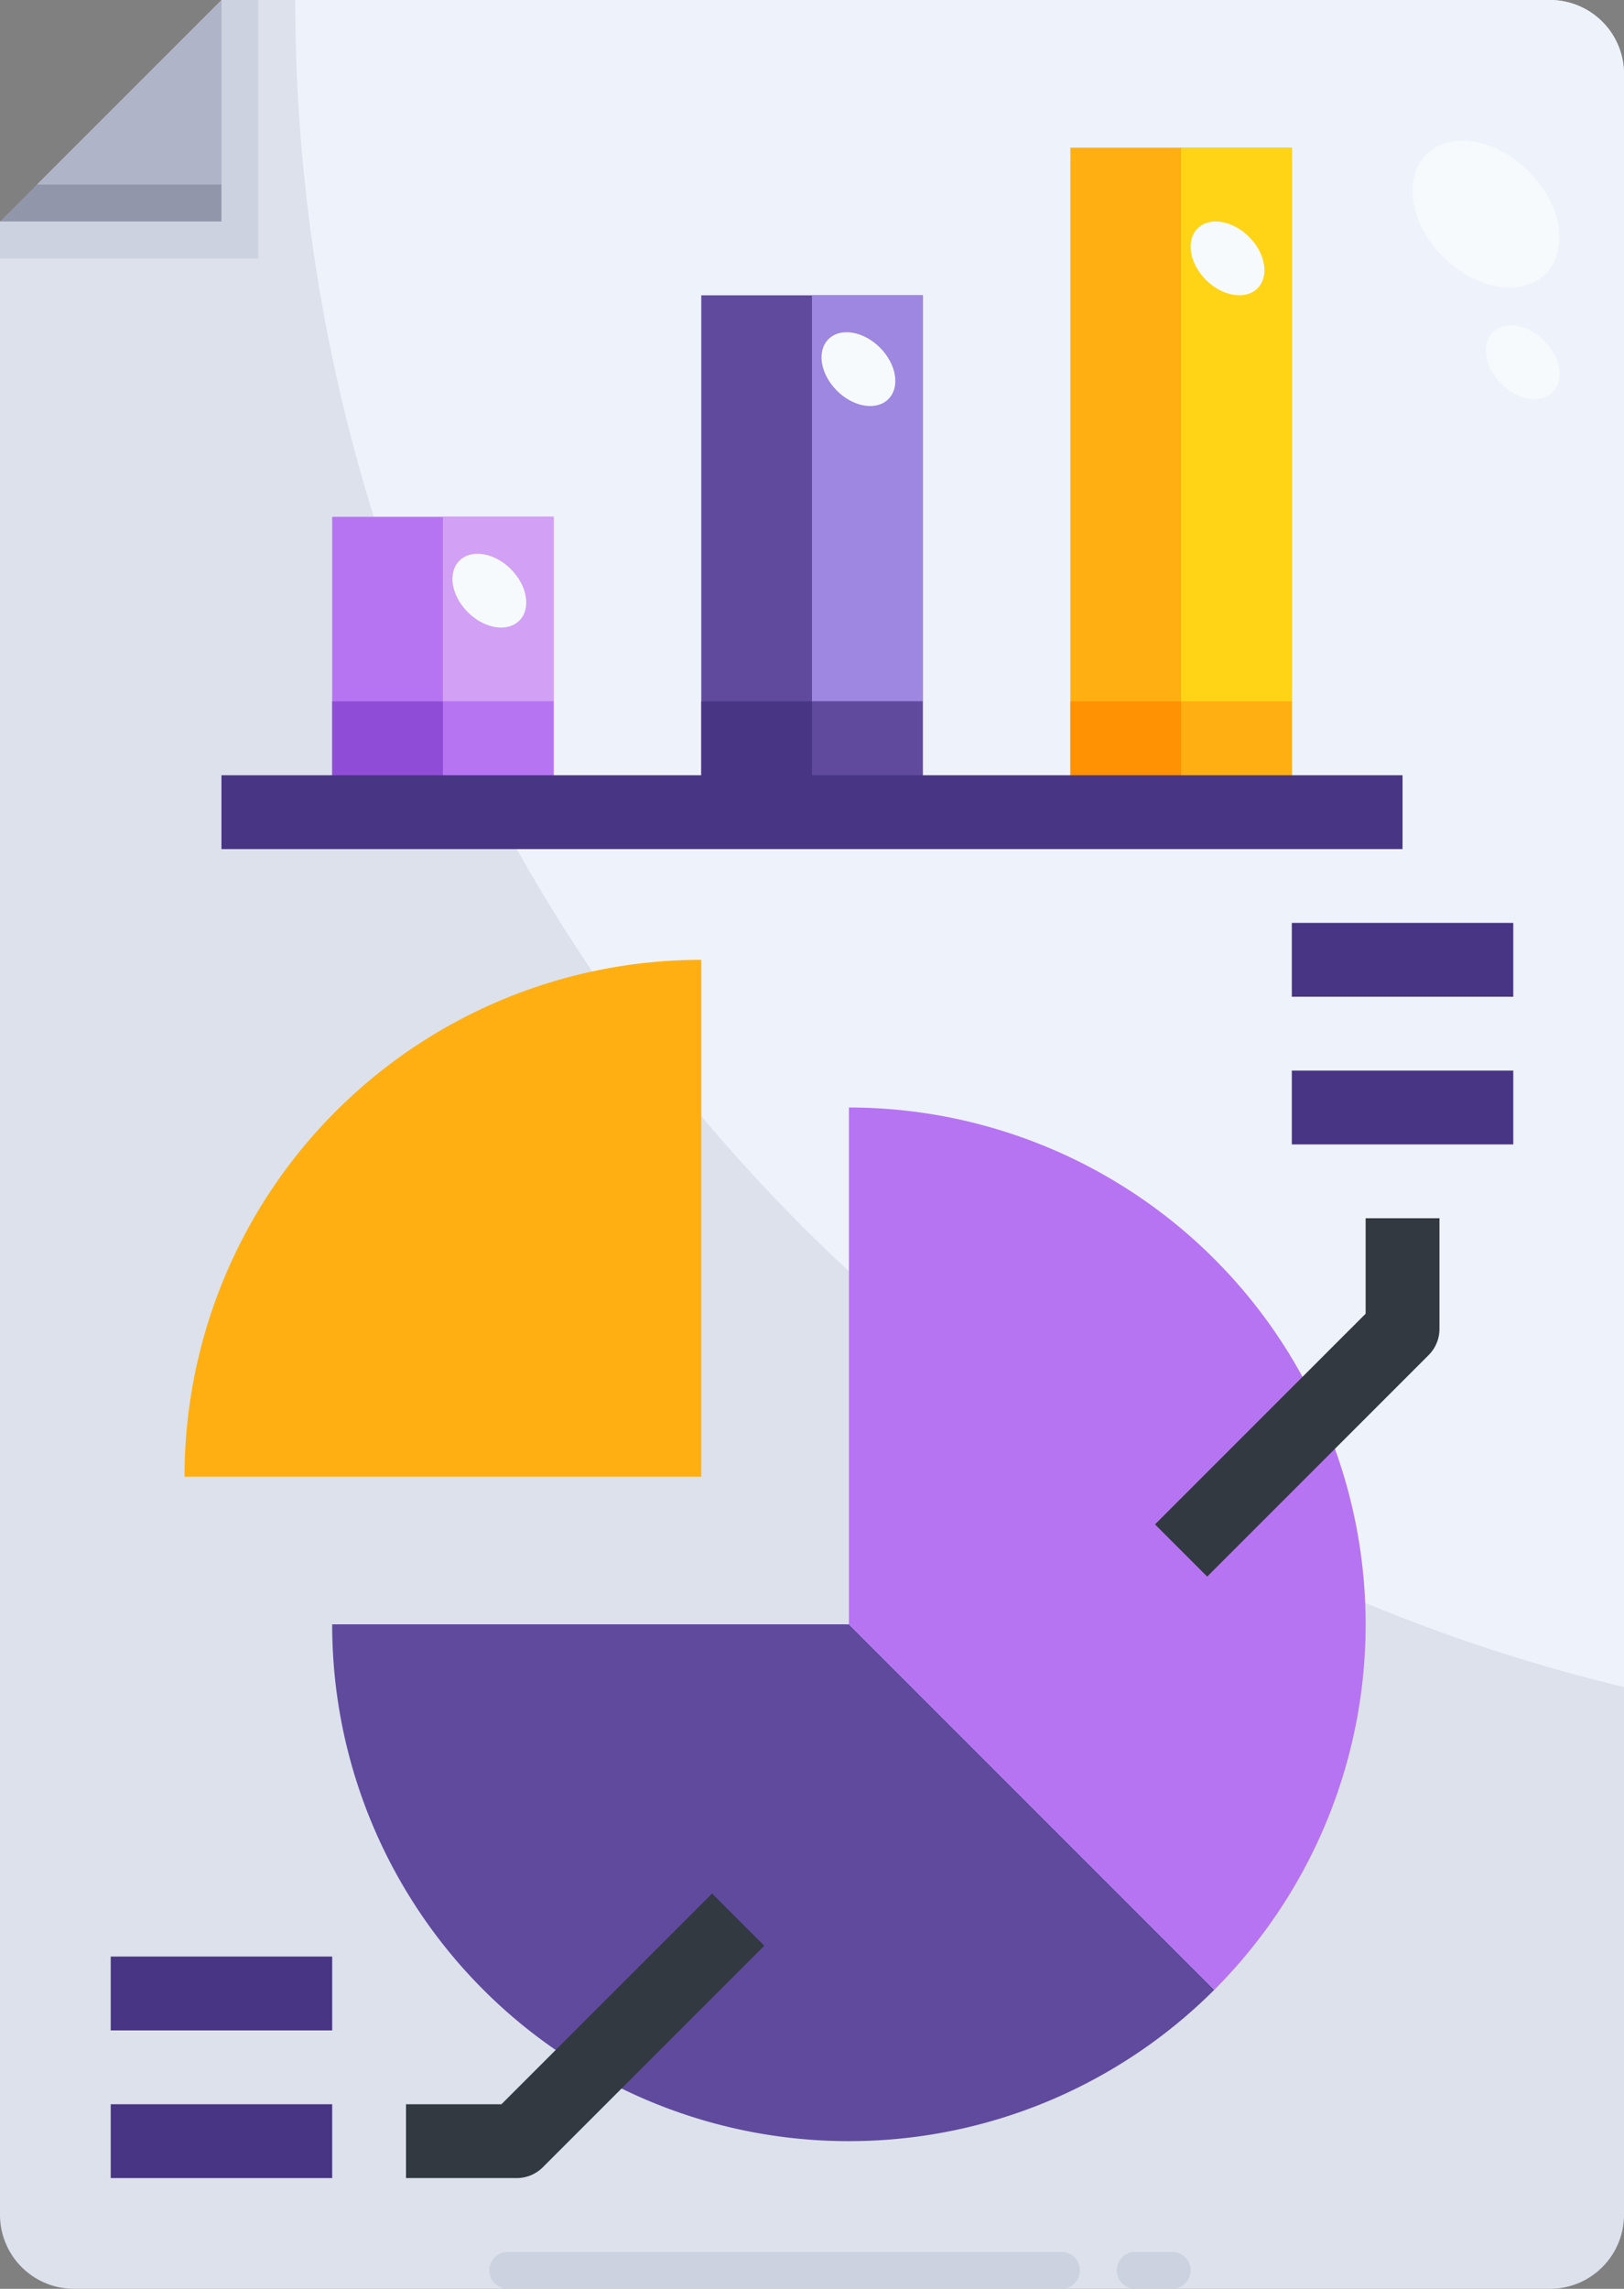
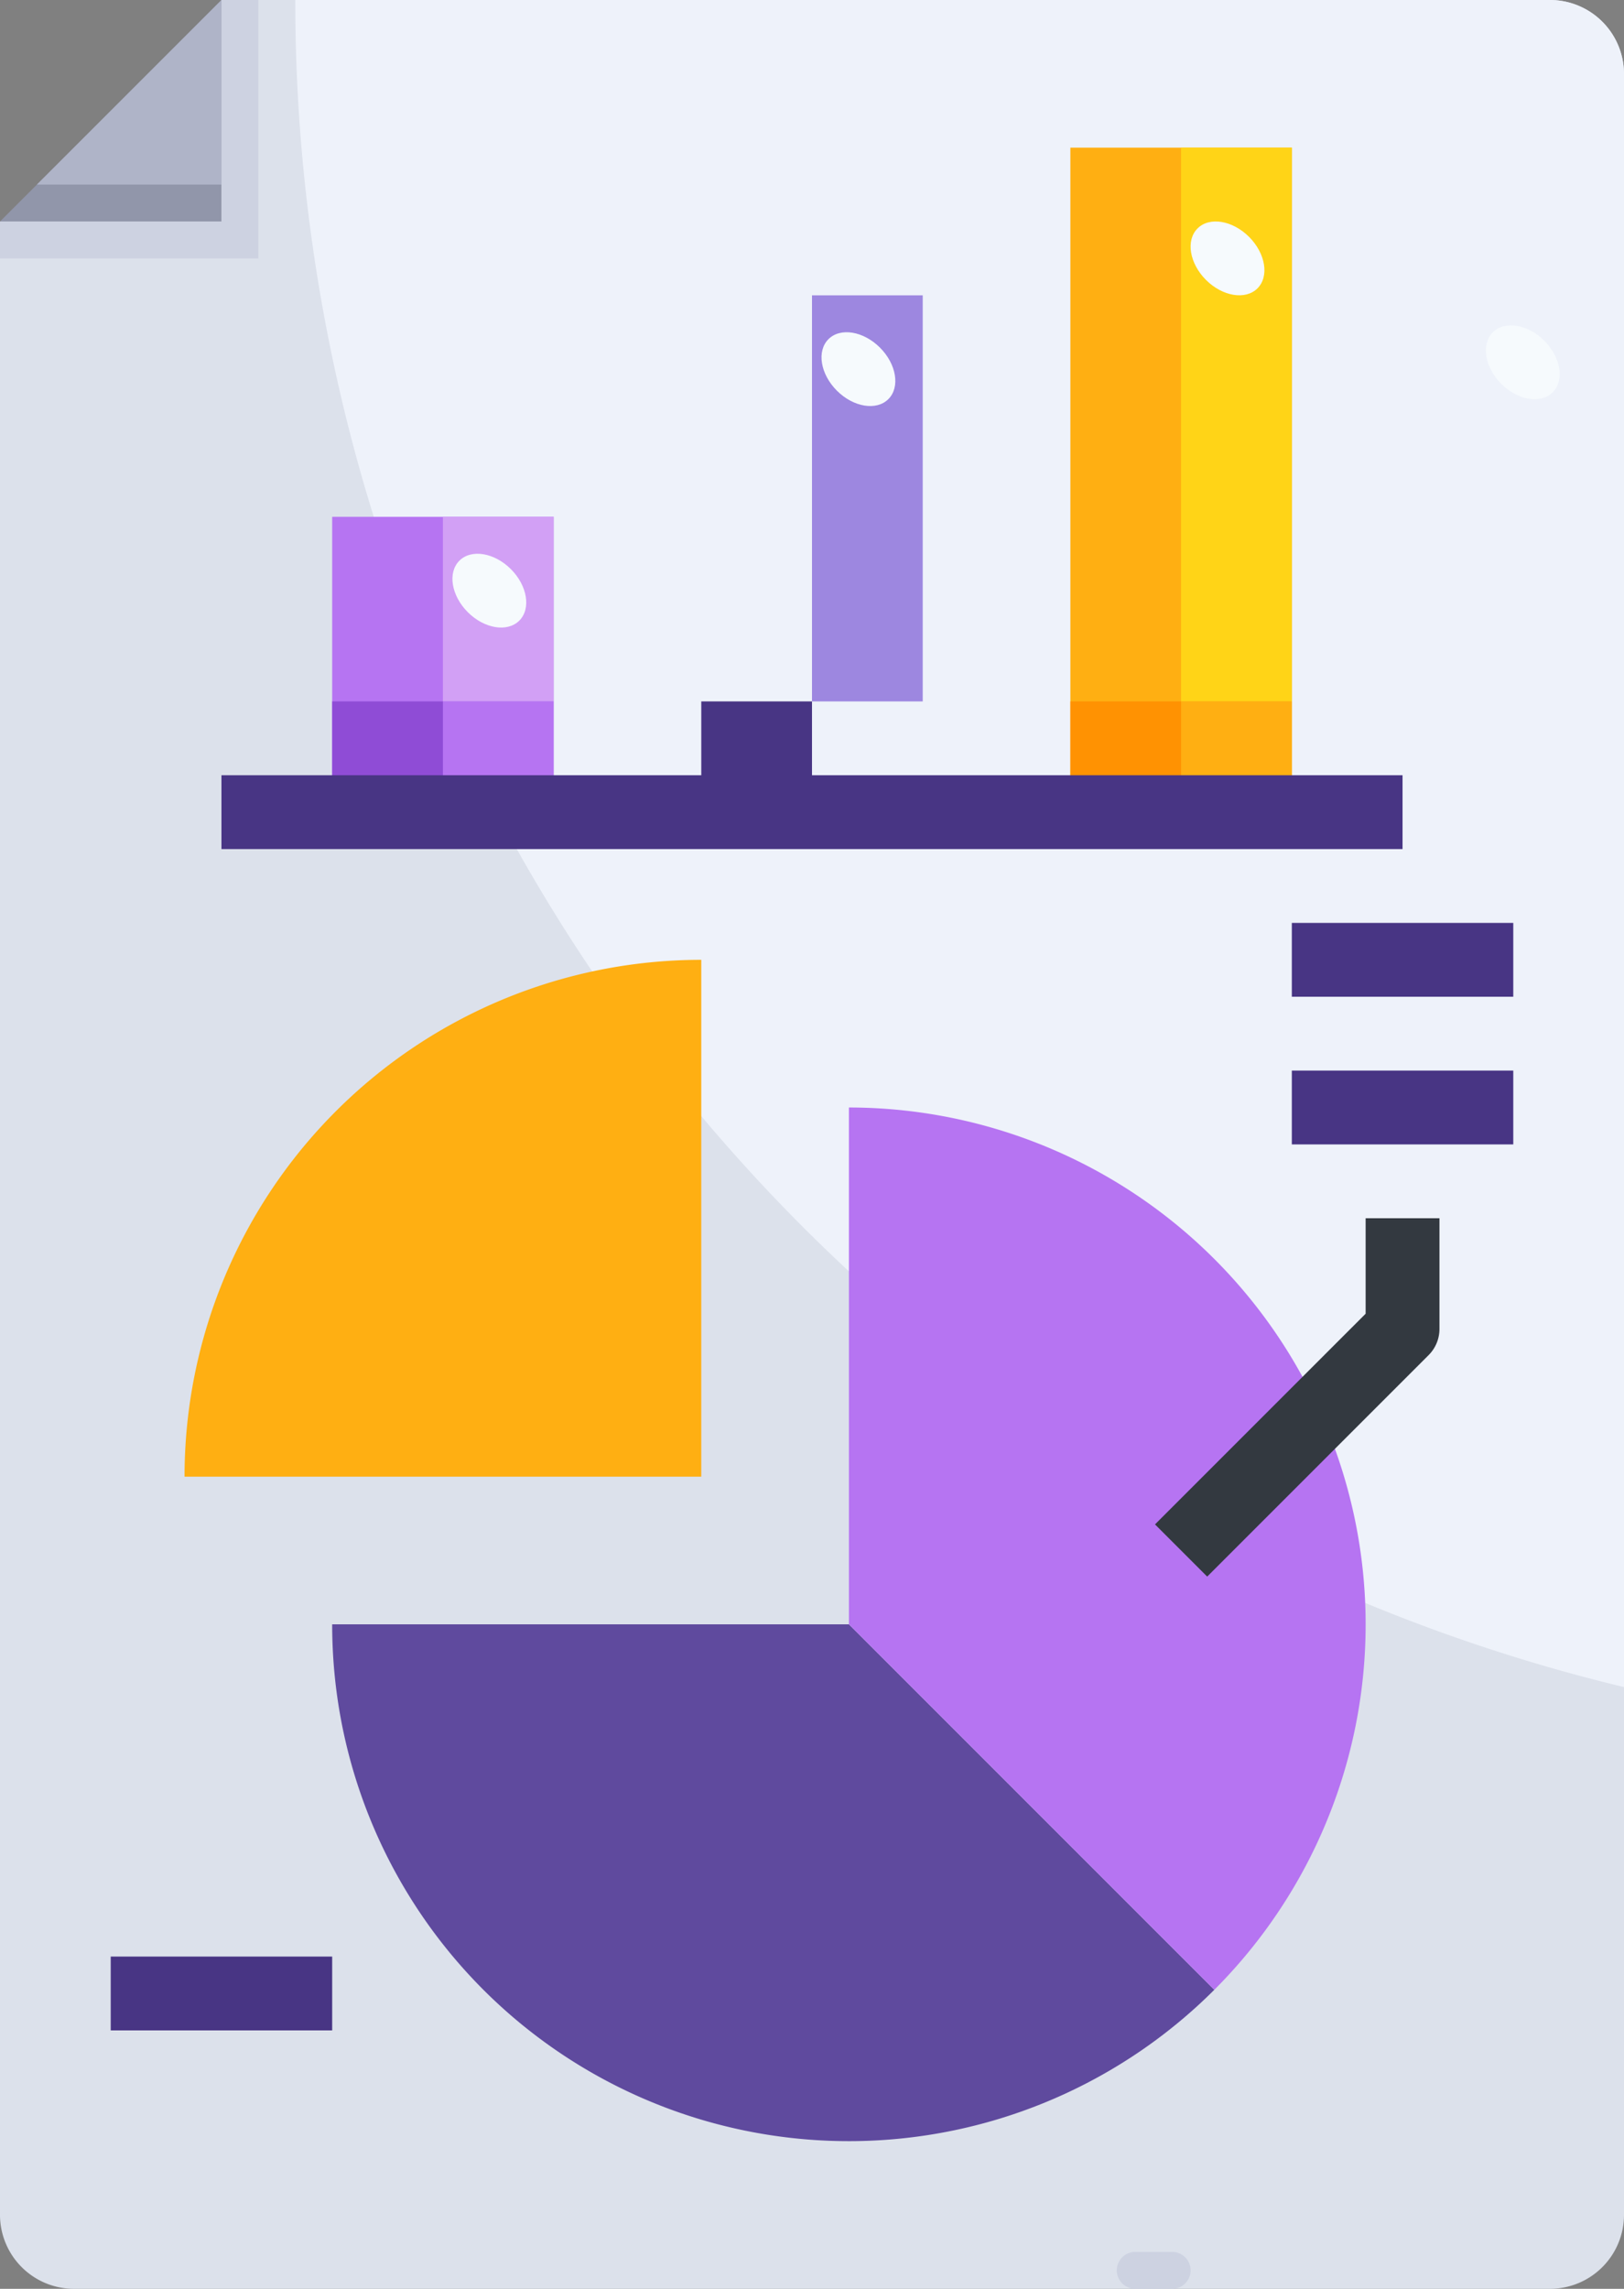
<svg xmlns="http://www.w3.org/2000/svg" height="62.0" preserveAspectRatio="xMidYMid meet" version="1.0" viewBox="10.0 1.0 44.0 62.0" width="44.0" zoomAndPan="magnify">
  <rect x="10.0" y="1.0" width="44.0" height="62.0" fill="#808080" stroke="none" />
  <g data-name="30-Graph">
    <g>
      <path d="M16 1L16 7 10 7 16 1z" fill="#9196aa" />
    </g>
    <g>
      <path d="M54,3V61a2.006,2.006,0,0,1-2,2H12a2.006,2.006,0,0,1-2-2V7h6V1H52A2.006,2.006,0,0,1,54,3Z" fill="#dce1eb" />
    </g>
    <g>
      <path d="M13.5 3.5L11 6 16 6 16 1 13.5 3.5z" fill="#afb4c8" />
    </g>
    <g>
      <path d="M17 1L17 8 10 8 10 7 16 7 16 1 17 1z" fill="#cdd2e1" />
    </g>
    <g>
      <path d="M54,46.7V3a2.006,2.006,0,0,0-2-2H18A46.975,46.975,0,0,0,54,46.7Z" fill="#eef2fa" />
    </g>
    <g>
-       <path d="M23.258,62.5a.5.5,0,0,0,.5.5h15a.5.5,0,1,0,0-1h-15A.5.5,0,0,0,23.258,62.5Z" fill="#cdd2e1" />
-     </g>
+       </g>
    <g>
      <path d="M40.258,62.5a.5.5,0,0,0,.5.5h1a.5.5,0,1,0,0-1h-1A.5.5,0,0,0,40.258,62.5Z" fill="#cdd2e1" />
    </g>
    <g>
-       <ellipse cx="50.26" cy="6.8" fill="#f6fafd" rx="1.642" ry="2.286" transform="rotate(-45.02 50.26 6.8)" />
-     </g>
+       </g>
    <g>
      <ellipse cx="51.258" cy="10.814" fill="#f6fafd" rx=".825" ry="1.148" transform="rotate(-45.02 51.257 10.814)" />
    </g>
    <g>
      <path d="M19 15H25V23H19z" fill="#b674f2" />
    </g>
    <g>
      <path d="M39 5H45V23H39z" fill="#ffaf12" />
    </g>
    <g>
-       <path d="M29 9H35V23H29z" fill="#5f4a9e" />
-     </g>
+       </g>
    <g>
      <path d="M25.92,57.08A13.99,13.99,0,0,1,19,45H33l9.9,9.9a14.007,14.007,0,0,1-16.98,2.18Z" fill="#5f4a9e" />
    </g>
    <g>
      <path d="M29,27V41H15A14,14,0,0,1,29,27Z" fill="#ffaf12" />
    </g>
    <g>
      <path d="M45.76,39.24A14,14,0,0,1,42.9,54.9L33,45V31A14.009,14.009,0,0,1,45.76,39.24Z" fill="#b674f2" />
    </g>
    <g>
      <path d="M42 5H45V20H42z" fill="#ffd417" />
    </g>
    <g>
      <path d="M42 20H45V23H42z" fill="#ffaf12" />
    </g>
    <g>
      <path d="M39 20H42V23H39z" fill="#ff9202" />
    </g>
    <g>
      <path d="M32 9H35V20H32z" fill="#9d87e0" />
    </g>
    <g>
-       <path d="M32 20H35V23H32z" fill="#5f4a9e" />
-     </g>
+       </g>
    <g>
      <path d="M29 20H32V23H29z" fill="#483584" />
    </g>
    <g>
      <path d="M22 15H25V20H22z" fill="#d2a0f5" />
    </g>
    <g>
      <path d="M22 20H25V23H22z" fill="#b674f2" />
    </g>
    <g>
      <path d="M19 20H22V23H19z" fill="#8f4cd6" />
    </g>
    <g>
      <path d="M42.707,43.707l-1.414-1.414L47,36.586V34h2v3a1,1,0,0,1-.293.707Z" fill="#333940" />
    </g>
    <g>
-       <path d="M24,60H21V58h2.586l5.707-5.707,1.414,1.414-6,6A1,1,0,0,1,24,60Z" fill="#333940" />
-     </g>
+       </g>
    <g>
      <path d="M45 26H51V28H45z" fill="#483584" />
    </g>
    <g>
      <path d="M45 30H51V32H45z" fill="#483584" />
    </g>
    <g>
      <path d="M13 54H19V56H13z" fill="#483584" />
    </g>
    <g>
-       <path d="M13 58H19V60H13z" fill="#483584" />
+       <path d="M13 58V60H13z" fill="#483584" />
    </g>
    <g>
      <path d="M16 22H48V24H16z" fill="#483584" />
    </g>
    <g>
      <ellipse cx="43.258" cy="8" fill="#f6fafd" rx=".825" ry="1.148" transform="rotate(-45.02 43.257 8)" />
    </g>
    <g>
      <ellipse cx="33.258" cy="11" fill="#f6fafd" rx=".825" ry="1.148" transform="rotate(-45.02 33.257 11)" />
    </g>
    <g>
      <ellipse cx="23.258" cy="17" fill="#f6fafd" rx=".825" ry="1.148" transform="rotate(-45.02 23.258 17)" />
    </g>
  </g>
</svg>